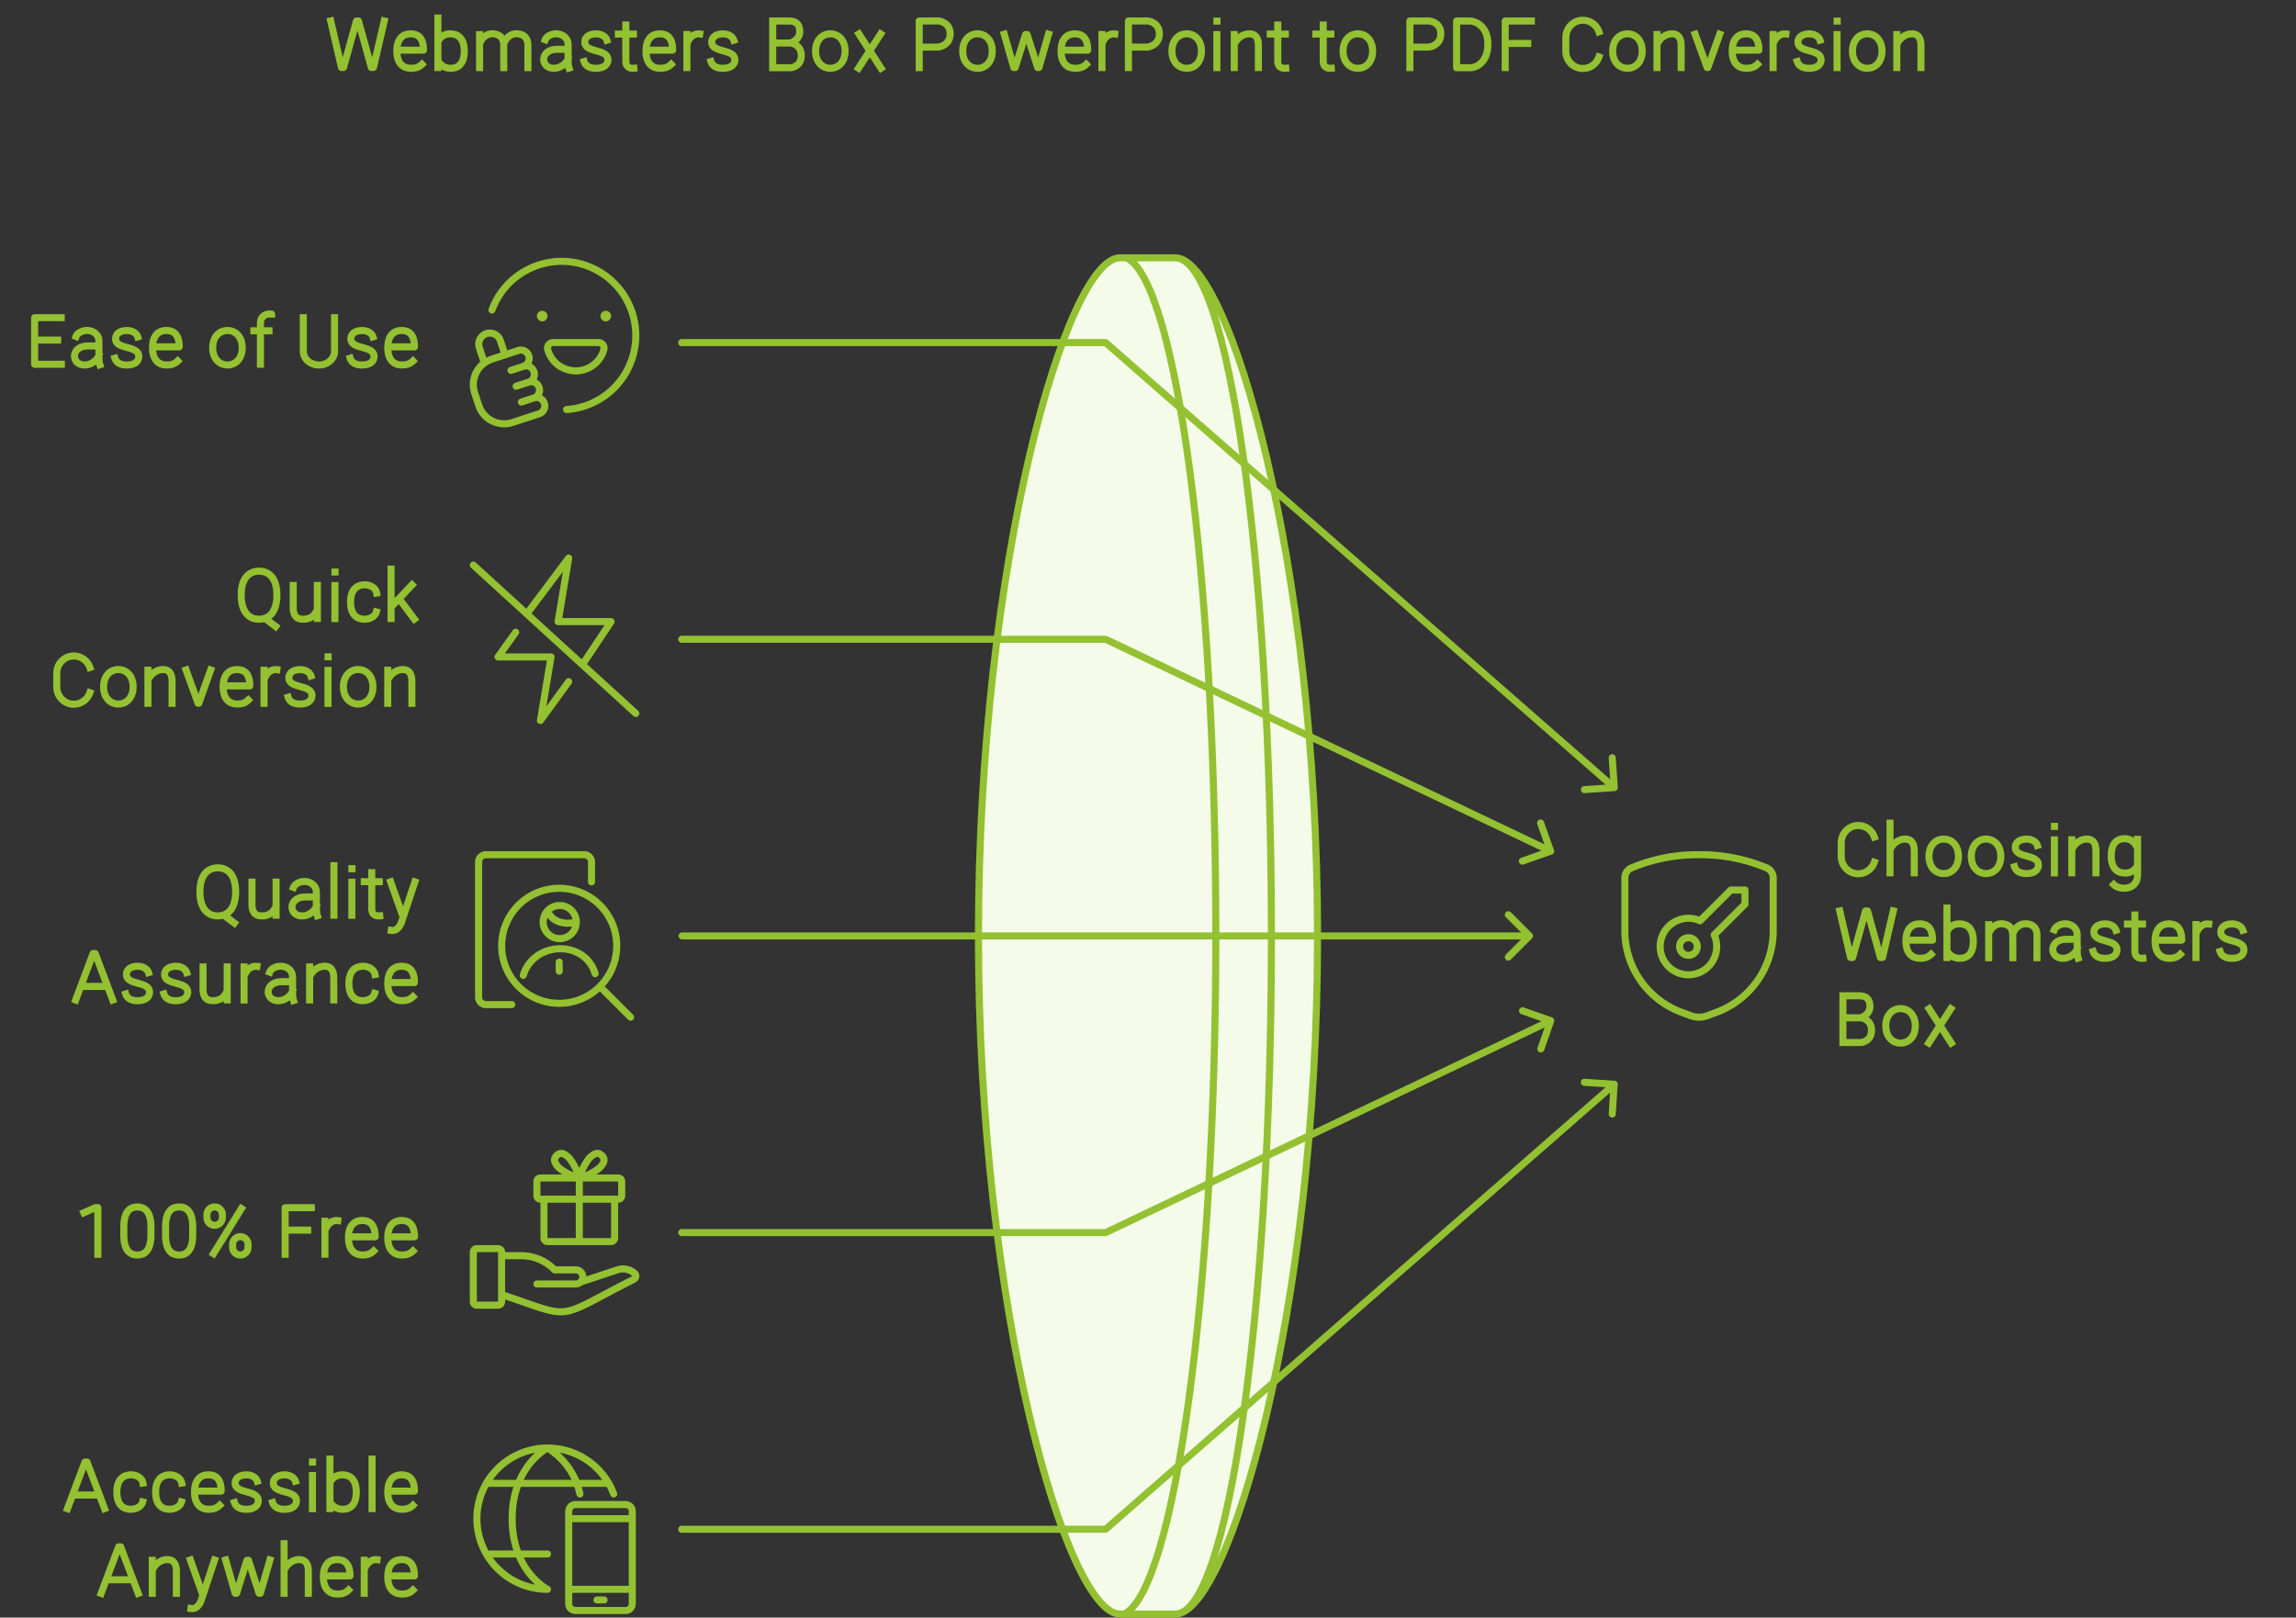
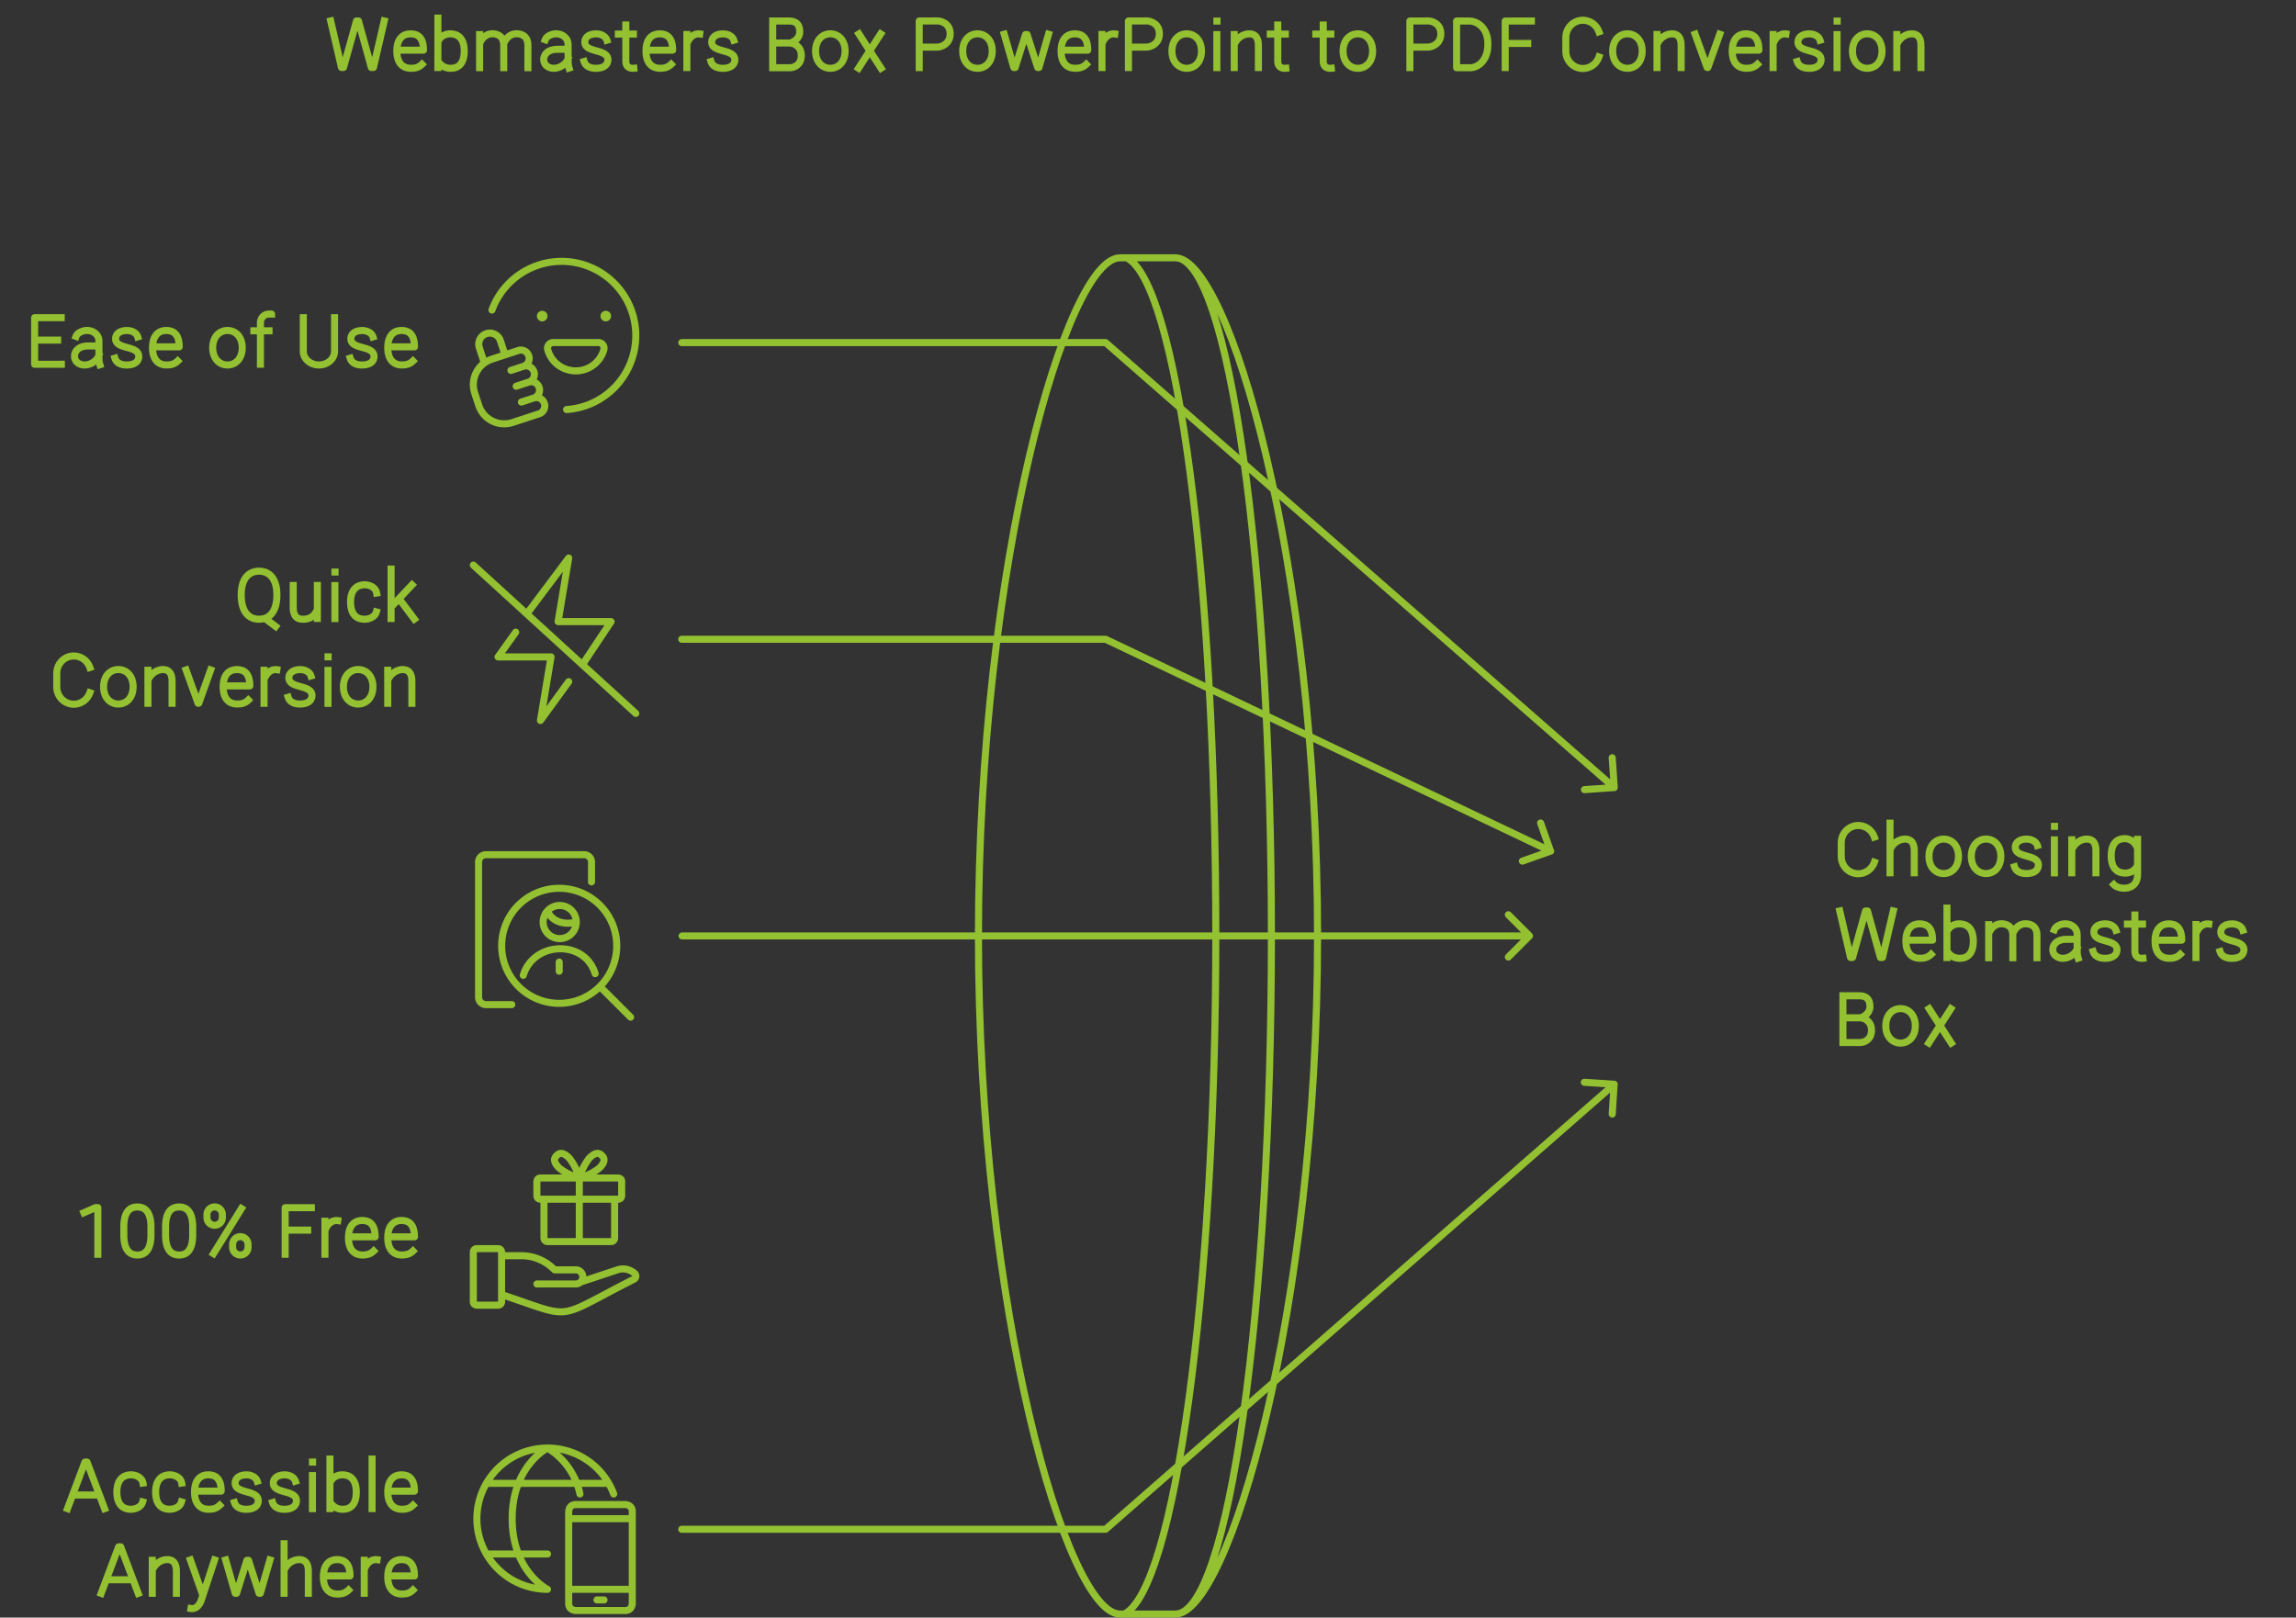
<svg xmlns="http://www.w3.org/2000/svg" width="650" height="458" style="fill:none;stroke:none;fill-rule:evenodd;clip-rule:evenodd;stroke-linecap:round;stroke-linejoin:round;stroke-miterlimit:1.5">
  <rect width="100%" height="100%" fill="#333333" stroke="none" />
  <g style="mix-blend-mode:multiply">
-     <path d="M332.767 457C347.755 457 373 371.039 373 265S347.755 73 332.767 73c15.008.01 27.175 86.222 27.175 192s-12.167 191.99-27.175 192Zm-.001 0c15.009-.01 27.175-86.222 27.175-192S347.775 73.01 332.766 73h-13.809c14.104 6.888 25.242 90.472 25.242 192s-11.816 185.112-25.92 192h14.487ZM344.2 265c0 101.528-11.817 185.112-25.92 192h-1.219C302.073 457 277 371.039 277 265s25.073-192 40.061-192h1.897c14.103 6.888 25.242 90.472 25.242 192Z" fill="#f5fbe9" data-item-order="-102878" data-item-id="-1.cu_sy_90wmwsv3imti" data-item-class="ScenePart Fill Stroke" data-item-index="-1" data-renderer-id="0" />
    <path d="M332.767 457C347.755 457 373 371.039 373 265S347.755 73 332.767 73c15.008.01 27.175 86.222 27.175 192s-12.167 191.99-27.175 192Zm-.001 0c15.009-.01 27.175-86.222 27.175-192S347.775 73.01 332.766 73h-13.809c14.104 6.888 25.242 90.472 25.242 192s-11.816 185.112-25.92 192h14.487ZM344.2 265c0 101.528-11.817 185.112-25.92 192h-1.219C302.073 457 277 371.039 277 265s25.073-192 40.061-192h1.897c14.103 6.888 25.242 90.472 25.242 192Z" stroke="#93c131" stroke-width="2" data-item-order="-102878" data-item-id="-1.cu_sy_90wmwsv3imti" data-item-class="ScenePart Fill Stroke" data-item-index="-1" data-renderer-id="0" />
    <path d="M457 307 313 433H193m255.521-126.554 8.448.54-.541 8.448" stroke="#93c131" stroke-width="2" data-item-order="-102875" data-item-id="5.cu_sy_4l34scv3inlv" data-item-class="ScenePart Indexed Stroke" data-item-index="5" data-renderer-id="0" />
-     <path d="m439 289-126 60H193m238.03-62.803 7.987 2.802-2.801 7.987" stroke="#93c131" stroke-width="2" data-item-order="-102873" data-item-id="4.cu_sy_4l34scv3inlu" data-item-class="ScenePart Indexed Stroke" data-item-index="4" data-renderer-id="0" />
    <path d="M433 265H193.109m233.906-6 5.985 5.985-5.985 5.985" stroke="#93c131" stroke-width="2" data-item-order="-102871" data-item-id="3.cu_sy_4l34scv3inlt" data-item-class="ScenePart Indexed Stroke" data-item-index="3" data-renderer-id="0" />
    <path d="m439 241-126-60H193m243.146 52.015 2.824 7.979-7.98 2.825" stroke="#93c131" stroke-width="2" data-item-order="-102869" data-item-id="2.cu_sy_90wmwsv3imtk" data-item-class="ScenePart Indexed Stroke" data-item-index="2" data-renderer-id="0" />
    <path d="M457 223 313 97H193m263.421 117.547.584 8.444-8.445.584" stroke="#93c131" stroke-width="2" data-item-order="-102867" data-item-id="1.cu_sy_90wmwsv3imtj" data-item-class="ScenePart Indexed Indexed_1 Stroke" data-item-index="1" data-renderer-id="0" />
    <path d="m93.617 5.93 3.054 13.174h.578l3.676-13.172h.546l3.657 13.172h.597l3.053-13.174m10.68 12.288c-.974.937-1.999 1.12-3.184 1.12-2.07 0-3.932-1.31-3.932-4.882 0-3.572 1.809-4.883 3.878-4.883 2.068 0 3.672 1.057 3.672 4.628h-7.22m11.293 4.923v-14m.384 6.014c.689-1.036 1.885-1.563 3.14-1.563 2.18 0 3.938 1.311 3.938 4.883 0 3.571-1.651 4.882-3.833 4.882-1.297 0-2.387-.46-3.245-1.537m11.43-7.989.001 9.348m6.834 0-.01-6.692c-.065-.944-.432-2.392-2.306-2.82-1.94-.445-3.42.598-4.156 1.945m13.307 7.567v-6.054c0-.712.115-2.902-2.316-3.459-2.03-.465-3.563.698-4.264 2.134m11.479-.537c.364-.966 1.78-1.68 3.12-1.68 1.854 0 3.356 1.314 3.356 2.933l.006 1.458v2.614c0 1.043-.025 1.782.277 2.707m-.657-5.321h-2.728c-2.503 0-3.803 1.386-3.803 2.88s1.238 2.504 2.854 2.504c1.982 0 3.608-1.453 4.008-2.609m11.037-5.35c-.296-.978-1.45-1.798-3.06-1.798-1.888 0-3.108.863-3.2 2.167-.104 1.495 1.13 2.07 3.06 2.588 1.694.458 3.637.938 3.483 2.783-.1 1.189-1.076 2.224-3.433 2.224-1.906 0-2.983-.816-3.318-1.922m14.09 1.902c-1.41.14-2.268-.594-2.268-1.94V7.082m2.15 2.561h-1.764m-2.496 0h1.733m13.202 8.576c-.973.937-1.998 1.12-3.183 1.12-2.07 0-3.932-1.31-3.932-4.882 0-3.572 1.809-4.883 3.878-4.883 2.068 0 3.672 1.057 3.672 4.628h-7.22m14.873-4.592c-1.38-.19-2.629.71-3.271 2.01m-.355-1.846v9.35m13.289-7.742c-.296-.977-1.45-1.797-3.06-1.797-1.888 0-3.108.863-3.2 2.167-.104 1.495 1.13 2.07 3.06 2.588 1.694.458 3.637.938 3.483 2.783-.1 1.189-1.076 2.224-3.433 2.224-1.906 0-2.983-.816-3.318-1.922m17.474 1.756V5.945m.443 6.235h4.204m-4.204-6.235h4.15c1.75 0 3.063.657 3.063 3.063 0 1.925-1.787 2.917-2.68 3.172 1.04.073 3.117.886 3.117 3.554 0 2.67-2.078 3.41-3.117 3.446h-4.533m20.05-4.723c0 3.065-1.87 4.883-4.179 4.883-2.308 0-4.179-1.818-4.179-4.883 0-3.066 1.871-4.884 4.18-4.884 2.307 0 4.178 1.819 4.178 4.884Zm3.911-4.846 2.991 4.632m3.272 5.067-3.097-4.796m2.986-4.903-6.263 9.7m17.184-.18V5.944l5.279-.016c1.098.039 3.483.821 3.483 3.644 0 2.822-2.385 3.682-3.483 3.759l-4.75.014m20.147 1.112c0 3.065-1.87 4.883-4.179 4.883-2.308 0-4.179-1.818-4.179-4.883 0-3.066 1.871-4.884 4.18-4.884 2.307 0 4.178 1.819 4.178 4.884Zm3.391-4.767 2.715 9.43h.379l2.941-9.338h.435l3.006 9.337h.35l2.717-9.43m10.667 8.53c-.974.936-1.999 1.12-3.184 1.12-2.07 0-3.932-1.311-3.932-4.883s1.809-4.883 3.878-4.883c2.068 0 3.672 1.057 3.672 4.628h-7.22m14.873-4.592c-1.38-.19-2.629.71-3.27 2.01m-.356-1.846v9.35m7.492.008V5.944l5.279-.016c1.098.039 3.483.821 3.483 3.644 0 2.822-2.385 3.682-3.483 3.759l-4.75.014m20.147 1.112c0 3.065-1.87 4.883-4.179 4.883-2.308 0-4.179-1.818-4.179-4.883 0-3.066 1.871-4.884 4.18-4.884 2.307 0 4.178 1.819 4.178 4.884Zm4.371-8.486h.024m-.04 3.833v9.34m4.927-9.364v9.348m6.835 0v-6.054c0-.712.095-3.284-2.288-3.487-1.758-.15-3.447.975-4.223 2.37m14.256 7.369c-1.41.14-2.267-.594-2.267-1.94V7.082m2.15 2.561h-1.764m-2.496 0h1.733m15.524 9.684c-1.41.14-2.267-.594-2.267-1.94V7.082m2.15 2.561h-1.764m-2.496 0h1.733m14.352 4.815c0 3.065-1.87 4.883-4.179 4.883-2.308 0-4.179-1.818-4.179-4.883 0-3.066 1.871-4.884 4.18-4.884 2.307 0 4.178 1.819 4.178 4.884Zm10.554 4.674V5.944l5.279-.016c1.098.039 3.483.821 3.483 3.644 0 2.822-2.385 3.682-3.483 3.759l-4.75.014m16.707 5.835-4.01.003V5.948l3.627-.002c1.453-.036 5.233 1.227 5.233 6.565 0 5.337-3.525 6.67-4.85 6.67Zm17.158-13.235-7.409.005v13.174m6.376-6.826h-5.939m26.104 3.832c-.66 1.904-2.45 3.268-4.552 3.268-2.665 0-4.826-2.19-4.826-4.894V10.62c0-2.703 2.16-4.894 4.826-4.894 2.103 0 3.891 1.364 4.552 3.268m12.24 5.462c0 3.065-1.87 4.883-4.179 4.883-2.308 0-4.179-1.818-4.179-4.883 0-3.066 1.871-4.884 4.18-4.884 2.307 0 4.178 1.819 4.178 4.884Zm4.192-4.677v9.348m6.834 0v-6.054c0-.712.096-3.284-2.287-3.487-1.758-.15-3.447.975-4.223 2.37m17.44-2.266-3.37 9.428h-.2l-3.405-9.428m17.62 8.527c-.974.937-1.999 1.12-3.184 1.12-2.07 0-3.933-1.31-3.933-4.882 0-3.572 1.81-4.883 3.879-4.883 2.068 0 3.672 1.057 3.672 4.628h-7.22m14.873-4.592c-1.38-.19-2.629.71-3.271 2.01m-.355-1.846v9.35m13.289-7.742c-.296-.977-1.45-1.797-3.06-1.797-1.888 0-3.108.863-3.2 2.167-.104 1.495 1.13 2.07 3.06 2.588 1.694.458 3.637.938 3.483 2.783-.1 1.189-1.076 2.224-3.433 2.224-1.906 0-2.983-.816-3.318-1.922m11.298-11.453h.024m-.04 3.833v9.34m12.725-4.687c0 3.065-1.871 4.883-4.179 4.883-2.308 0-4.179-1.818-4.179-4.883 0-3.066 1.871-4.884 4.18-4.884 2.307 0 4.178 1.819 4.178 4.884Zm4.192-4.677v9.348m6.834 0v-6.054c0-.712.096-3.284-2.287-3.487-1.758-.15-3.447.975-4.223 2.37" stroke-linecap="square" stroke-linejoin="miter" stroke-miterlimit="4" stroke="#93c131" stroke-width="2" data-item-order="0" data-item-id="tx_webmaste_zog4qkv3iozu" data-item-class="Label Stroke SceneTarget SceneTitle" data-item-index="none" data-renderer-id="0" />
    <path d="m17.367 103.137-7.563.005V89.95h7.522m-1.012 6.347h-6.046m11.26-1.051c.364-.966 1.78-1.68 3.12-1.68 1.854 0 3.356 1.314 3.356 2.933l.006 1.458v2.614c0 1.043-.025 1.782.276 2.707m-.656-5.321h-2.728c-2.503 0-3.803 1.386-3.803 2.88 0 1.495 1.238 2.504 2.854 2.504 1.982 0 3.608-1.453 4.008-2.609m11.037-5.35c-.296-.978-1.45-1.798-3.06-1.798-1.888 0-3.108.863-3.2 2.167-.104 1.495 1.13 2.07 3.06 2.588 1.694.458 3.637.938 3.483 2.783-.1 1.189-1.076 2.224-3.433 2.224-1.906 0-2.983-.816-3.318-1.922m17.767.794c-.973.937-1.998 1.12-3.183 1.12-2.07 0-3.933-1.31-3.933-4.882 0-3.572 1.81-4.883 3.879-4.883 2.068 0 3.672 1.057 3.672 4.628h-7.22m25.065.256c0 3.065-1.871 4.883-4.179 4.883-2.308 0-4.179-1.818-4.179-4.883s1.871-4.884 4.18-4.884c2.307 0 4.178 1.819 4.178 4.884Zm8.307-9.53a6.44 6.44 0 0 0-.577-.02c-1.58 0-2.577 1.128-2.577 2.518v11.704m2.425-9.465h-2.089m-2.188 0h1.526m12.465-3.717v9.531c0 2.133 1.98 3.862 4.422 3.862 2.442 0 4.421-1.73 4.421-3.862v-9.531m10.886 5.434c-.296-.977-1.45-1.797-3.06-1.797-1.888 0-3.108.863-3.2 2.167-.104 1.495 1.13 2.07 3.06 2.588 1.694.458 3.637.938 3.483 2.783-.1 1.189-1.076 2.224-3.433 2.224-1.906 0-2.983-.816-3.318-1.922m17.767.794c-.973.937-1.998 1.12-3.183 1.12-2.07 0-3.932-1.31-3.932-4.882 0-3.572 1.809-4.883 3.878-4.883 2.068 0 3.672 1.057 3.672 4.628h-7.22" stroke-linecap="square" stroke-linejoin="miter" stroke-miterlimit="4" stroke="#93c131" stroke-width="2" data-item-order="0" data-item-id="tx_easeofus_18k34zgv3io75" data-item-class="Label Stroke SceneTarget Indexed Indexed_1" data-item-index="1" data-renderer-id="0" />
    <path d="M139.274 87.782a21 21 0 1 1 21.126 28.174M153.5 90a.5.5 0 1 1 .5-.5.5.5 0 0 1-.5.5m18 0a.5.5 0 1 1 .5-.5.5.5 0 0 1-.5.5m-2.144 6.984a1.6 1.6 0 0 1 1.6 2 8.222 8.222 0 0 1-9.988 5.762 8.106 8.106 0 0 1-5.908-5.762 1.6 1.6 0 0 1 1.18-1.95 1.696 1.696 0 0 1 .412-.05ZM137 102.42l-1.304-3.984a3.144 3.144 0 0 1 2-3.968h0a3.146 3.146 0 0 1 3.968 2.01l1.306 3.984m6.724.312-.018-.056a2.33 2.33 0 0 0-2.938-1.488l-3.538 1.17-1.45.474-2.522.828a7.584 7.584 0 0 0-4.85 9.556l1.154 3.518a7.584 7.584 0 0 0 9.566 4.846l2.522-.822 5-1.634a2.332 2.332 0 0 0 1.488-2.94l-.018-.054a2.328 2.328 0 0 0-2.938-1.49 2.33 2.33 0 0 0 1.488-2.938l-.018-.056a2.33 2.33 0 0 0-2.94-1.488 2.328 2.328 0 0 0 1.49-2.938l-.026-.062a2.332 2.332 0 0 0-2.94-1.488 2.326 2.326 0 0 0 1.488-2.938Zm-6.494-.374 3.542-1.16a2.33 2.33 0 0 1 2.938 1.488l.018.056a2.328 2.328 0 0 1-1.498 2.928l-3.542 1.16m.006 0 3.542-1.16a2.332 2.332 0 0 1 2.94 1.488l.018.056a2.328 2.328 0 0 1-1.49 2.944l-3.54 1.16m0-.006 3.54-1.16a2.33 2.33 0 0 1 2.94 1.488l.018.056a2.33 2.33 0 0 1-1.488 2.938l-3.544 1.162m0 0 3.542-1.162a2.328 2.328 0 0 1 2.938 1.49l.018.054a2.332 2.332 0 0 1-1.488 2.94l-3.542 1.16" stroke="#93c131" data-item-order="0" data-item-id="grea_4o7i7wv3mwwf" data-item-class="Icon Stroke SceneTarget Indexed Indexed_1" data-item-index="1" data-renderer-id="0" stroke-width="2" />
    <path d="m78.022 177.37-2.691-2.044m-1.993 0c-3.009 0-5.055-2.183-5.055-6.888s2.216-6.717 5.055-6.717c2.839 0 5.055 2.012 5.055 6.717s-2.047 6.888-5.055 6.888Zm16.509-.211v-9.348m-6.835 0v6.054c0 .712-.095 3.275 2.287 3.487 2.09.185 3.364-.655 4.066-1.838m5.463-11.5h.024m-.04 3.834v9.34m11.74-1.89c-.372 1.395-1.94 2.085-3.409 2.085-2.137 0-3.903-1.311-3.903-4.883s1.87-4.883 4.007-4.883c1.507 0 3.157.837 3.39 2.342m4.078-6.79v14.001m5.923-9.516-5.536 5.852m6.197 3.822-4.117-5.5M25.447 196.13c-.66 1.904-2.45 3.268-4.552 3.268-2.665 0-4.826-2.19-4.826-4.894v-3.883c0-2.703 2.16-4.894 4.826-4.894 2.103 0 3.891 1.364 4.552 3.268m12.24 5.462c0 3.065-1.87 4.883-4.179 4.883-2.308 0-4.179-1.818-4.179-4.883s1.871-4.884 4.18-4.884c2.307 0 4.178 1.819 4.178 4.884Zm4.192-4.677v9.348m6.834 0v-6.054c0-.712.096-3.284-2.287-3.487-1.758-.15-3.447.975-4.223 2.37m17.44-2.266-3.37 9.428h-.2l-3.405-9.428m17.62 8.527c-.974.937-1.999 1.12-3.184 1.12-2.07 0-3.932-1.31-3.932-4.882 0-3.572 1.809-4.883 3.878-4.883 2.068 0 3.672 1.057 3.672 4.628h-7.22m14.873-4.592c-1.38-.19-2.629.71-3.271 2.01m-.355-1.846v9.35m13.289-7.742c-.296-.977-1.45-1.797-3.06-1.797-1.888 0-3.108.863-3.2 2.167-.104 1.495 1.13 2.07 3.06 2.588 1.694.458 3.637.938 3.483 2.783-.1 1.188-1.076 2.224-3.433 2.224-1.906 0-2.983-.816-3.318-1.922m11.298-11.453h.024m-.04 3.833v9.34m12.725-4.687c0 3.065-1.87 4.883-4.179 4.883-2.308 0-4.179-1.818-4.179-4.883s1.871-4.884 4.18-4.884c2.307 0 4.178 1.819 4.178 4.884Zm4.192-4.677v9.348m6.834 0v-6.054c0-.712.096-3.284-2.287-3.487-1.758-.15-3.447.975-4.223 2.37" stroke-linecap="square" stroke-linejoin="miter" stroke-miterlimit="4" stroke="#93c131" stroke-width="2" data-item-order="0" data-item-id="tx_quickcon_1czwn3wv3inew" data-item-class="Label Stroke SceneTarget Indexed" data-item-index="2" data-renderer-id="0" />
    <path d="M149.14 173.82 161 158l-3 18h15l-8.12 12.2M161 193l-8 11 3-18h-15l5-7m-12-19 46 42" stroke="#93c131" data-item-order="0" data-item-id="off_hzo0l8v3mvbi" data-item-class="Icon Stroke SceneTarget Indexed" data-item-index="2" data-renderer-id="0" stroke-width="2" />
-     <path d="m66.342 261.37-2.691-2.044m-1.993 0c-3.009 0-5.055-2.183-5.055-6.888s2.216-6.717 5.055-6.717c2.839 0 5.055 2.012 5.055 6.717s-2.047 6.888-5.055 6.888Zm16.509-.211v-9.348m-6.835 0v6.054c0 .712-.095 3.275 2.287 3.487 2.09.185 3.364-.655 4.066-1.838m5.403-6.224c.364-.966 1.78-1.68 3.12-1.68 1.854 0 3.356 1.314 3.356 2.933l.006 1.458v2.614c0 1.043-.025 1.782.276 2.707m-.656-5.321h-2.728c-2.503 0-3.803 1.386-3.803 2.88 0 1.495 1.238 2.504 2.854 2.504 1.982 0 3.608-1.453 4.008-2.609m5.015-11.607v14.001m5.092-13.155h.024m-.04 3.833v9.34m7.897.182c-1.41.14-2.267-.594-2.267-1.94v-10.305m2.15 2.561h-1.764m-2.496 0h1.733m5.904 13.795c1.554.246 2.476-1.204 2.833-2.151l3.851-11.595m-6.86 0 3.341 9.409m-92.52 24.045 4.948-13.172h.588l4.964 13.172m-8.683-3.85h6.859m11.958-3.914c-.296-.977-1.45-1.797-3.06-1.797-1.888 0-3.108.863-3.2 2.167-.104 1.495 1.13 2.07 3.06 2.588 1.694.458 3.637.938 3.483 2.783-.1 1.188-1.076 2.224-3.433 2.224-1.906 0-2.983-.816-3.318-1.922m17.278-6.043c-.296-.977-1.45-1.797-3.06-1.797-1.888 0-3.108.863-3.2 2.167-.104 1.495 1.13 2.07 3.06 2.588 1.694.458 3.637.938 3.483 2.783-.1 1.188-1.076 2.224-3.433 2.224-1.906 0-2.983-.816-3.318-1.922m17.927 1.69v-9.347m-6.835 0v6.054c0 .712-.095 3.275 2.287 3.486 2.09.186 3.364-.654 4.066-1.837m8.89-7.86c-1.38-.191-2.629.71-3.271 2.01m-.355-1.847v9.35m7.249-7.877c.364-.966 1.78-1.68 3.12-1.68 1.854 0 3.356 1.314 3.356 2.933l.006 1.458v2.614c0 1.043-.025 1.782.277 2.707m-.657-5.321h-2.728c-2.503 0-3.803 1.386-3.803 2.88 0 1.495 1.238 2.504 2.854 2.504 1.982 0 3.608-1.453 4.008-2.609m4.878-6.952v9.348m6.834 0v-6.054c0-.712.096-3.284-2.287-3.487-1.758-.15-3.447.975-4.223 2.37m18.099 5.297c-.372 1.395-1.94 2.085-3.409 2.085-2.137 0-3.903-1.311-3.903-4.883s1.87-4.883 4.007-4.883c1.507 0 3.157.837 3.39 2.342m10.73 6.303c-.973.937-1.998 1.12-3.183 1.12-2.07 0-3.932-1.31-3.932-4.882 0-3.572 1.809-4.883 3.878-4.883 2.068 0 3.672 1.057 3.672 4.628h-7.22" stroke-linecap="square" stroke-linejoin="miter" stroke-miterlimit="4" stroke="#93c131" stroke-width="2" data-item-order="0" data-item-id="tx_qualitya_1hfq58cv3immn" data-item-class="Label Stroke SceneTarget Indexed" data-item-index="3" data-renderer-id="0" />
    <path d="M144.88 284.444h-7.314a2.082 2.082 0 0 1-2.082-2.082v-38.28a2.082 2.082 0 0 1 2.082-2.082h27.812a2.082 2.082 0 0 1 2.082 2.082v5.612m-13.692 11.376a4.69 4.69 0 1 0 9.38 0 4.69 4.69 0 1 0-9.38 0m14.716 14.61c-2.918-9.722-17.434-9.224-20.344.476m-6.114-8.36a16.286 16.286 0 1 0 32.572 0 16.286 16.286 0 1 0-32.572 0m27.8 11.516 8.69 8.688m-20.204-15.606v2.598m-3.326-17.062c1.37 3.14 4.842 4.042 8.162 3.14" stroke="#93c131" data-item-order="0" data-item-id="docu_14159fgv3oa30" data-item-class="Icon Stroke SceneTarget Indexed" data-item-index="3" data-renderer-id="0" stroke-width="2" />
-     <path d="M460 248.55v15.274a24.622 24.622 0 0 0 16.438 22.936l2.242.828a6.73 6.73 0 0 0 4.64 0l2.242-.828A24.622 24.622 0 0 0 502 263.824V248.55a3.066 3.066 0 0 0-1.868-2.812A48.474 48.474 0 0 0 481 242a48.474 48.474 0 0 0-19.132 3.738A3.066 3.066 0 0 0 460 248.55Zm34 3.45h-4l-8.708 8.708a8 8 0 1 0 4 4L494 256Zm-18.5 16a2.5 2.5 0 1 0 5 0 2.5 2.5 0 1 0-5 0Z" stroke="#93c131" data-item-order="0" data-item-id="key_qp0ykcvdgv0h" data-item-class="Icon Stroke SceneTarget SceneEnd" data-item-index="none" data-renderer-id="0" stroke-width="2" />
    <path d="M530.637 244.13c-.66 1.904-2.45 3.268-4.552 3.268-2.665 0-4.826-2.19-4.826-4.894v-3.883c0-2.703 2.16-4.894 4.826-4.894 2.103 0 3.891 1.364 4.552 3.268m4.431-3.91v14.043m6.864 0v-6.054c0-.712.096-3.283-2.297-3.487-1.754-.148-3.439.96-4.226 2.34m19.038 2.53c0 3.065-1.87 4.883-4.179 4.883-2.308 0-4.179-1.818-4.179-4.883s1.871-4.884 4.18-4.884c2.307 0 4.178 1.819 4.178 4.884Zm11.99 0c0 3.065-1.87 4.883-4.179 4.883-2.308 0-4.179-1.818-4.179-4.883s1.871-4.884 4.18-4.884c2.307 0 4.178 1.819 4.178 4.884Zm10.35-3.076c-.295-.977-1.45-1.797-3.06-1.797-1.887 0-3.107.863-3.198 2.167-.105 1.495 1.129 2.07 3.06 2.588 1.693.458 3.636.938 3.482 2.783-.1 1.188-1.076 2.224-3.433 2.224-1.906 0-2.983-.816-3.318-1.922m11.298-11.453h.024m-.04 3.833v9.34m4.927-9.364v9.348m6.834 0v-6.054c0-.712.096-3.284-2.287-3.487-1.758-.15-3.447.975-4.223 2.37m18.296-2.305v10.002c0 4.697-5.293 4.347-6.728 2.816m6.394-4.897c-.68 1.088-1.904 1.64-3.19 1.64-2.181 0-3.938-1.31-3.938-4.882 0-3.571 1.651-4.882 3.833-4.882 1.268 0 2.573.68 3.295 2.053m-83.978 18.428 3.054 13.174h.578l3.676-13.172h.546l3.657 13.172h.597l3.053-13.174m10.68 12.288c-.974.937-1.999 1.12-3.184 1.12-2.07 0-3.933-1.31-3.933-4.882 0-3.572 1.81-4.883 3.879-4.883 2.068 0 3.672 1.057 3.672 4.628h-7.22m11.293 4.923v-14m.383 6.014c.69-1.036 1.886-1.563 3.14-1.563 2.182 0 3.939 1.311 3.939 4.883 0 3.571-1.652 4.882-3.833 4.882-1.297 0-2.387-.46-3.246-1.537M563 261.814v9.348m6.834 0-.01-6.692c-.065-.944-.432-2.392-2.306-2.82-1.94-.445-3.42.598-4.156 1.945m13.307 7.567v-6.054c0-.712.115-2.902-2.316-3.459-2.03-.465-3.564.698-4.264 2.134m11.479-.537c.364-.966 1.78-1.68 3.12-1.68 1.854 0 3.356 1.314 3.356 2.933l.006 1.458v2.614c0 1.043-.025 1.782.277 2.707m-.657-5.321h-2.728c-2.503 0-3.803 1.386-3.803 2.88 0 1.495 1.238 2.504 2.854 2.504 1.982 0 3.608-1.453 4.008-2.609m11.037-5.35c-.296-.978-1.45-1.798-3.06-1.798-1.888 0-3.108.863-3.2 2.167-.104 1.495 1.13 2.07 3.06 2.588 1.694.458 3.637.938 3.483 2.783-.1 1.188-1.076 2.224-3.433 2.224-1.906 0-2.983-.816-3.318-1.922m14.09 1.902c-1.41.14-2.268-.594-2.268-1.94v-10.305m2.15 2.561h-1.764m-2.496 0h1.733m13.202 8.576c-.973.937-1.998 1.12-3.183 1.12-2.07 0-3.933-1.31-3.933-4.882 0-3.572 1.81-4.883 3.879-4.883 2.068 0 3.672 1.057 3.672 4.628h-7.22m14.873-4.592c-1.38-.19-2.629.71-3.271 2.01m-.355-1.846v9.35m13.289-7.742c-.296-.977-1.45-1.797-3.06-1.797-1.888 0-3.108.863-3.2 2.167-.104 1.495 1.13 2.07 3.06 2.588 1.694.458 3.637.938 3.483 2.783-.1 1.188-1.076 2.224-3.433 2.224-1.906 0-2.983-.816-3.318-1.922M521.734 295.18v-13.235m.443 6.235h4.204m-4.204-6.235h4.15c1.75 0 3.063.657 3.063 3.063 0 1.925-1.787 2.917-2.68 3.172 1.04.073 3.117.886 3.117 3.554 0 2.67-2.078 3.41-3.117 3.446h-4.533m20.05-4.723c0 3.065-1.87 4.883-4.179 4.883-2.308 0-4.179-1.818-4.179-4.883s1.871-4.884 4.18-4.884c2.307 0 4.178 1.819 4.178 4.884Zm3.911-4.846 2.991 4.632m3.272 5.067-3.097-4.796m2.986-4.903-6.263 9.7" stroke-linecap="square" stroke-linejoin="miter" stroke-miterlimit="4" stroke="#93c131" stroke-width="2" data-item-order="0" data-item-id="tx_choosing_4l34scv3inlw" data-item-class="Label Stroke SceneTarget SceneEnd" data-item-index="none" data-renderer-id="0" />
    <path d="m23.749 343.374 3.278-1.442h.673v13.193m11.188-13.385c-3.04 0-3.833 2.73-3.833 5.64v2.326c0 2.908.792 5.639 3.833 5.639 3.041 0 3.845-2.73 3.845-5.64v-2.326c0-2.908-.804-5.639-3.845-5.639Zm11.82 0c-3.04 0-3.833 2.73-3.833 5.64v2.326c0 2.908.792 5.639 3.833 5.639 3.041 0 3.845-2.73 3.845-5.64v-2.326c0-2.908-.804-5.639-3.845-5.639Zm17.64.46-7.909 12.747m.33-8.024a2.182 2.182 0 0 1-2.181-2.182v-.833a2.182 2.182 0 0 1 4.364 0v.833a2.182 2.182 0 0 1-2.182 2.182Zm7.27 8.42a2.182 2.182 0 0 1-2.182-2.182v-.833a2.182 2.182 0 0 1 4.364 0v.833a2.182 2.182 0 0 1-2.182 2.182Zm20.096-13.398-7.409.005v13.174m6.376-6.827h-5.939m14.452-2.688c-1.38-.19-2.629.71-3.271 2.01m-.355-1.846v9.35m13.778-.905c-.973.937-1.998 1.12-3.183 1.12-2.07 0-3.932-1.31-3.932-4.882 0-3.572 1.809-4.883 3.878-4.883 2.068 0 3.672 1.057 3.672 4.628h-7.22m17.915 4.017c-.973.937-1.998 1.12-3.183 1.12-2.07 0-3.932-1.31-3.932-4.882 0-3.572 1.809-4.883 3.878-4.883 2.068 0 3.672 1.057 3.672 4.628h-7.22" stroke-linecap="square" stroke-linejoin="miter" stroke-miterlimit="4" stroke="#93c131" stroke-width="2" data-item-order="0" data-item-id="tx_100free_1hfq58cv3immm" data-item-class="Label Stroke SceneTarget Indexed" data-item-index="4" data-renderer-id="0" />
    <path d="M135 353.542h6s1 0 1 1v14s0 1-1 1h-6s-1 0-1-1v-14s0-1 1-1m7 13c21.056 7.02 14.6 7.22 37.446-4.33a1.022 1.022 0 0 0 .168-1.708 4.97 4.97 0 0 0-4.834-.962L164.376 363m-12.376.542h11a2 2 0 0 0 0-4h-6a13.18 13.18 0 0 0-9-4h-6m12-16v11a1 1 0 0 0 1 1h18a1 1 0 0 0 1-1v-11m-21-6h22s1 0 1 1v4s0 1-1 1h-22s-1 0-1-1v-4s0-1 1-1m11 18v-18m5.688-2.828a15.836 15.836 0 0 1-5.656 2.828 15.784 15.784 0 0 1 2.828-5.656c1.758-1.758 2.754-1.486 3.54-.708s1.046 1.778-.712 3.536Zm-11.376 0a15.836 15.836 0 0 0 5.656 2.828 15.784 15.784 0 0 0-2.828-5.656c-1.758-1.758-2.754-1.486-3.54-.708s-1.046 1.778.712 3.536Z" stroke="#93c131" data-item-order="0" data-item-id="1_1lyo0scv3mvwq" data-item-class="Icon Stroke SceneTarget Indexed" data-item-index="4" data-renderer-id="0" stroke-width="2" />
    <path d="m19.104 427.145 4.948-13.172h.588l4.964 13.172m-8.683-3.85h6.859m12.612 1.959c-.372 1.395-1.94 2.085-3.409 2.085-2.137 0-3.903-1.311-3.903-4.883s1.87-4.883 4.007-4.883c1.507 0 3.157.837 3.39 2.342m10.895 5.339c-.372 1.395-1.94 2.085-3.409 2.085-2.137 0-3.903-1.311-3.903-4.883s1.87-4.883 4.007-4.883c1.507 0 3.157.837 3.39 2.342m10.73 6.303c-.973.937-1.998 1.12-3.183 1.12-2.07 0-3.933-1.31-3.933-4.882 0-3.572 1.81-4.883 3.879-4.883 2.068 0 3.672 1.057 3.672 4.628h-7.22m17.426-2.82c-.296-.977-1.45-1.797-3.06-1.797-1.888 0-3.108.863-3.2 2.167-.104 1.495 1.13 2.07 3.06 2.588 1.694.458 3.637.938 3.483 2.783-.1 1.188-1.076 2.224-3.433 2.224-1.906 0-2.983-.816-3.318-1.922m17.278-6.043c-.296-.977-1.45-1.797-3.06-1.797-1.888 0-3.108.863-3.2 2.167-.104 1.495 1.13 2.07 3.06 2.588 1.694.458 3.637.938 3.483 2.783-.1 1.188-1.076 2.224-3.433 2.224-1.906 0-2.983-.816-3.318-1.922m11.298-11.453h.024m-.04 3.833v9.34m4.953-.02v-14m.383 6.014c.69-1.036 1.886-1.563 3.14-1.563 2.182 0 3.939 1.311 3.939 4.883 0 3.571-1.652 4.882-3.833 4.882-1.297 0-2.387-.46-3.246-1.537m11.548-12.678v14.001m11.561-.908c-.973.937-1.998 1.12-3.183 1.12-2.07 0-3.932-1.31-3.932-4.882 0-3.572 1.809-4.883 3.878-4.883 2.068 0 3.672 1.057 3.672 4.628h-7.22m-81.478 28.944 4.948-13.172h.588l4.964 13.172m-8.683-3.85h6.859m5.799-5.515v9.348m6.834 0v-6.054c0-.712.096-3.284-2.287-3.487-1.758-.15-3.447.975-4.223 2.37m10.636 11.48c1.554.246 2.476-1.204 2.833-2.151l3.851-11.595m-6.86 0 3.341 9.409m6.644-9.41 2.715 9.43h.378l2.942-9.338h.435l3.006 9.337h.35l2.717-9.43m4.007-4.603v14.042m6.864 0v-6.054c0-.712.096-3.283-2.297-3.487-1.754-.148-3.439.96-4.226 2.34m17.888 6.291c-.973.937-1.998 1.12-3.183 1.12-2.07 0-3.932-1.31-3.932-4.882 0-3.572 1.809-4.883 3.878-4.883 2.068 0 3.672 1.057 3.672 4.628h-7.22m14.873-4.592c-1.38-.19-2.629.71-3.271 2.01m-.355-1.846v9.35m13.778-.905c-.973.937-1.998 1.12-3.183 1.12-2.07 0-3.932-1.31-3.932-4.882 0-3.572 1.809-4.883 3.878-4.883 2.068 0 3.672 1.057 3.672 4.628h-7.22" stroke-linecap="square" stroke-linejoin="miter" stroke-miterlimit="4" stroke="#93c131" stroke-width="2" data-item-order="0" data-item-id="tx_accessib_1qaqoe4v3iozp" data-item-class="Label Stroke SceneTarget Indexed" data-item-index="5" data-renderer-id="0" />
    <path d="M155 450a20 20 0 1 1 18.744-27M163 426h14s2 0 2 2v26s0 2-2 2h-14s-2 0-2-2v-26s0-2 2-2m-2 24h18m-18-20h18m-10 23h2m-16-43s-10 5-10 20 10 20 10 20m0-40a20.048 20.048 0 0 1 9.182 13m-26.506-3h34.648m-34.648 20H155" stroke="#93c131" data-item-order="0" data-item-id="phon_18lyk8sv3mvbg" data-item-class="Icon Stroke SceneTarget Indexed" data-item-index="5" data-renderer-id="0" stroke-width="2" />
  </g>
</svg>